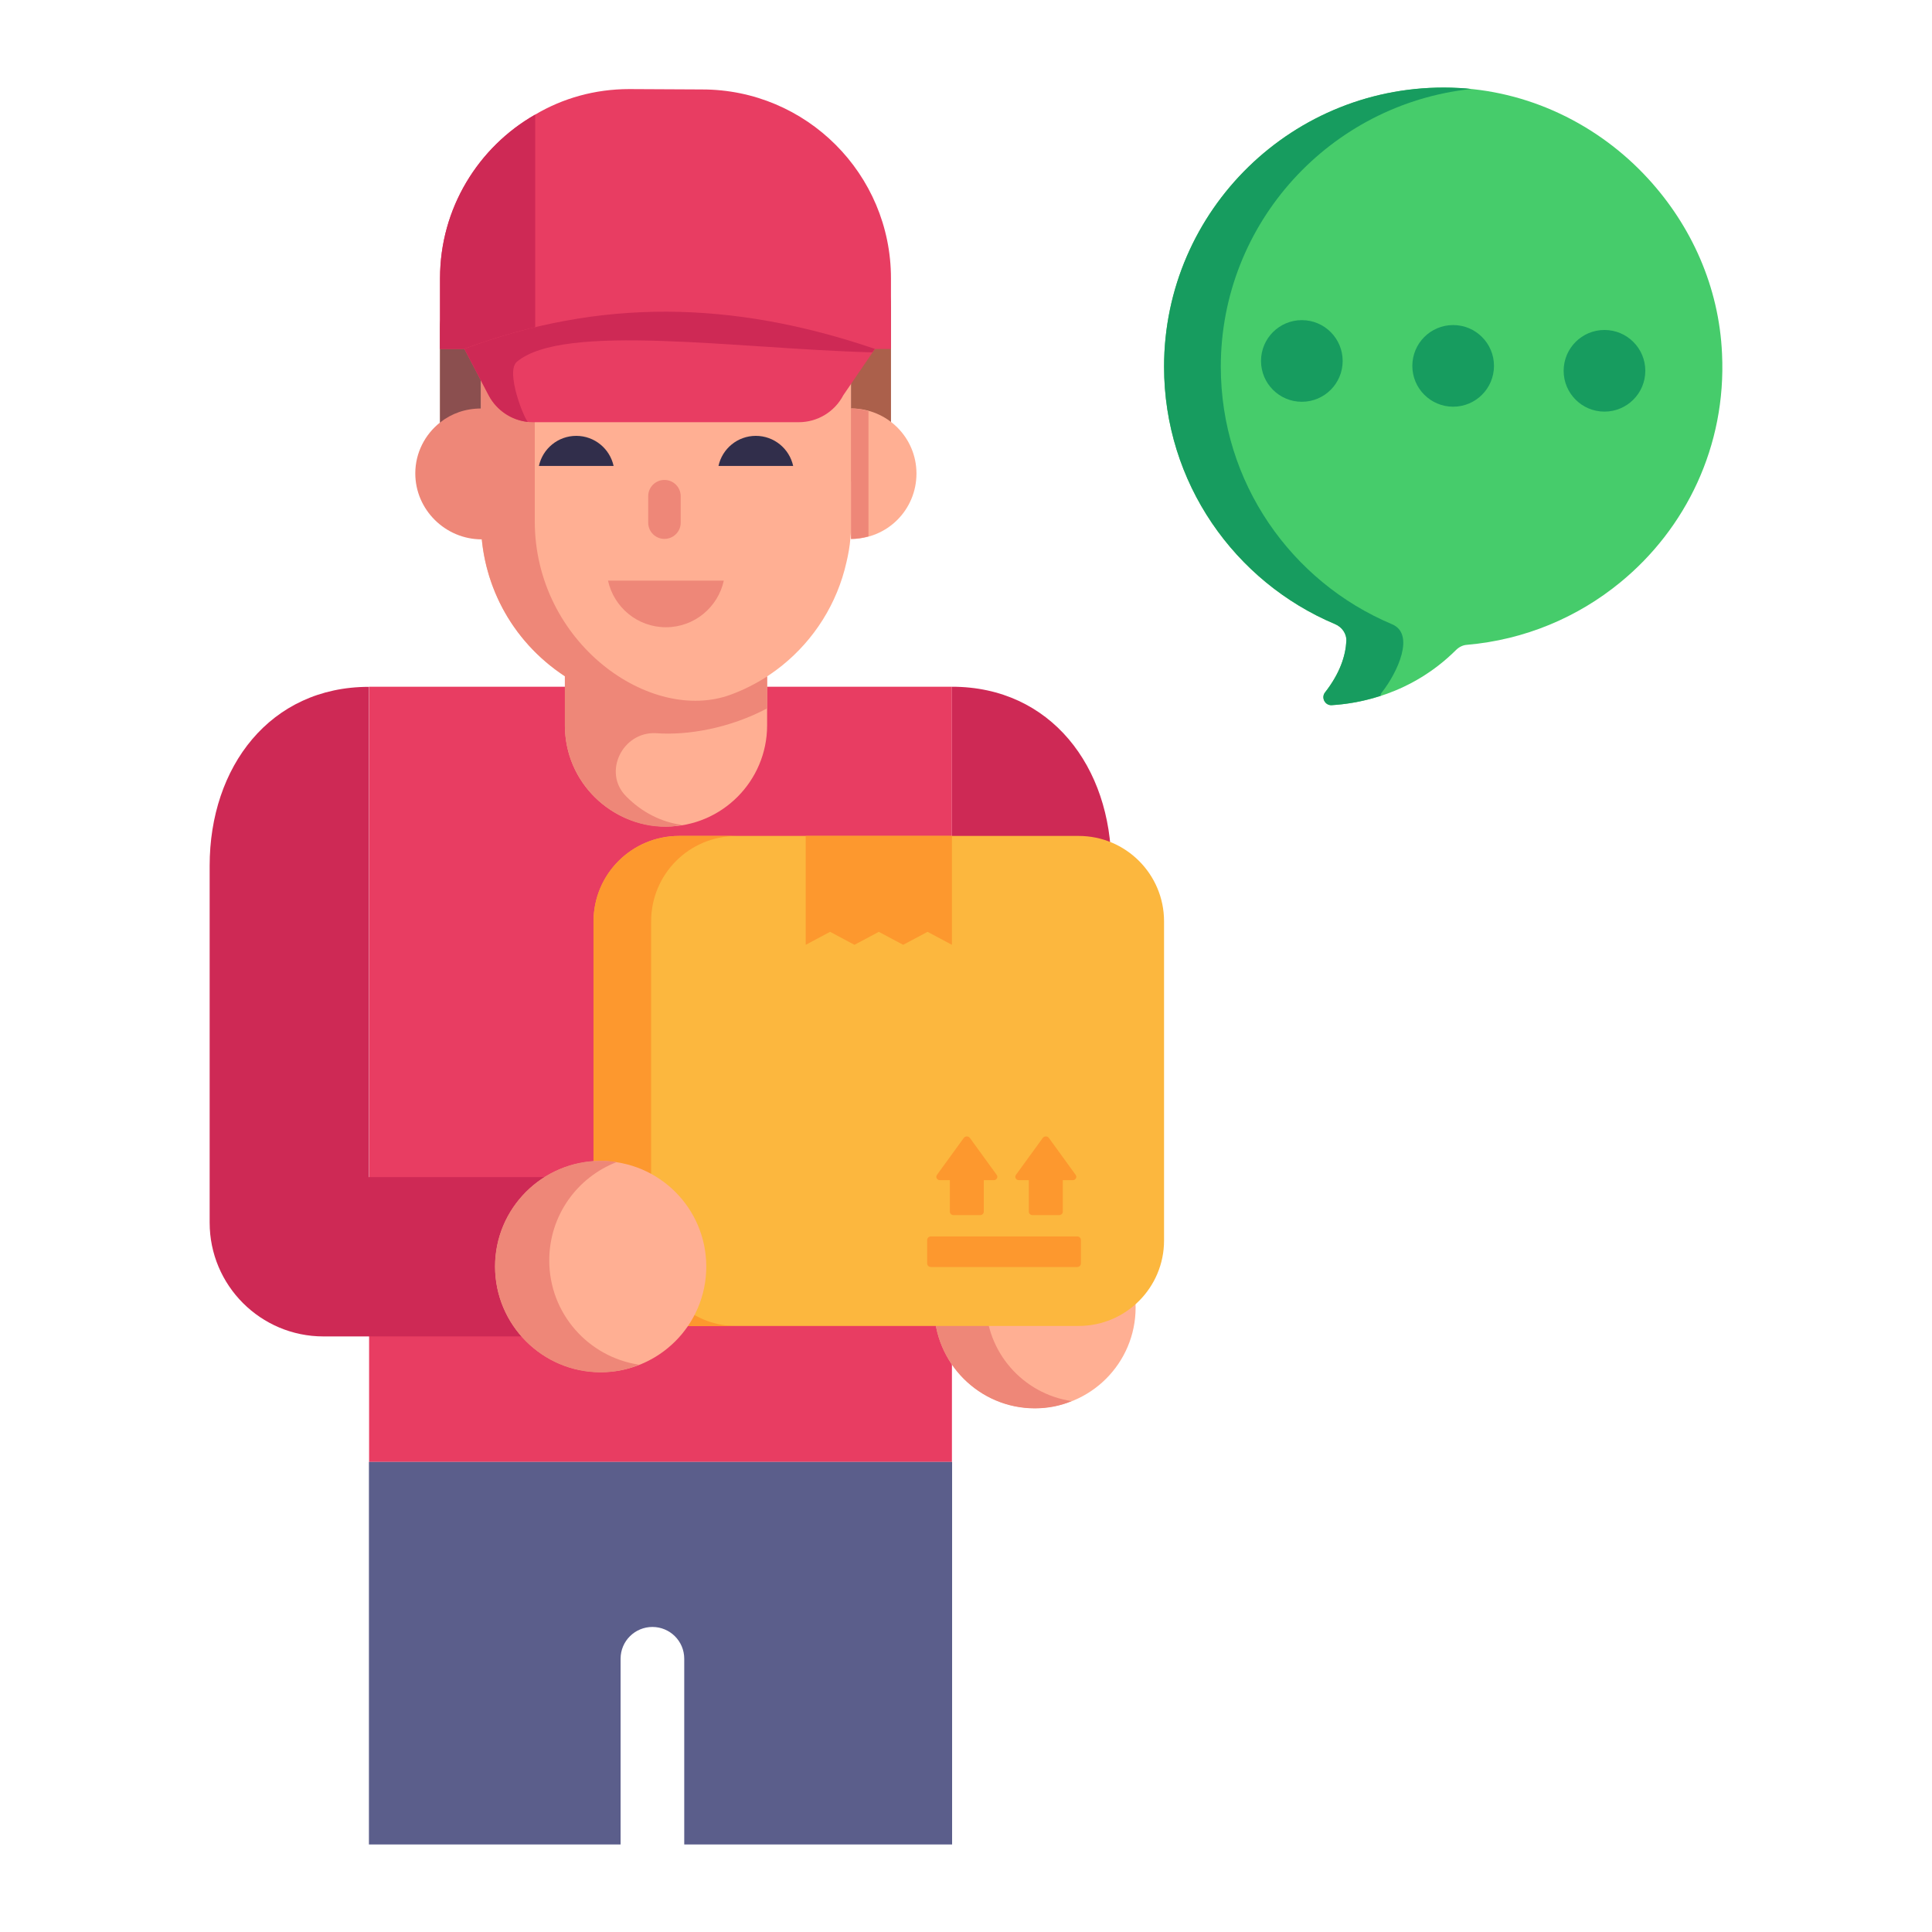
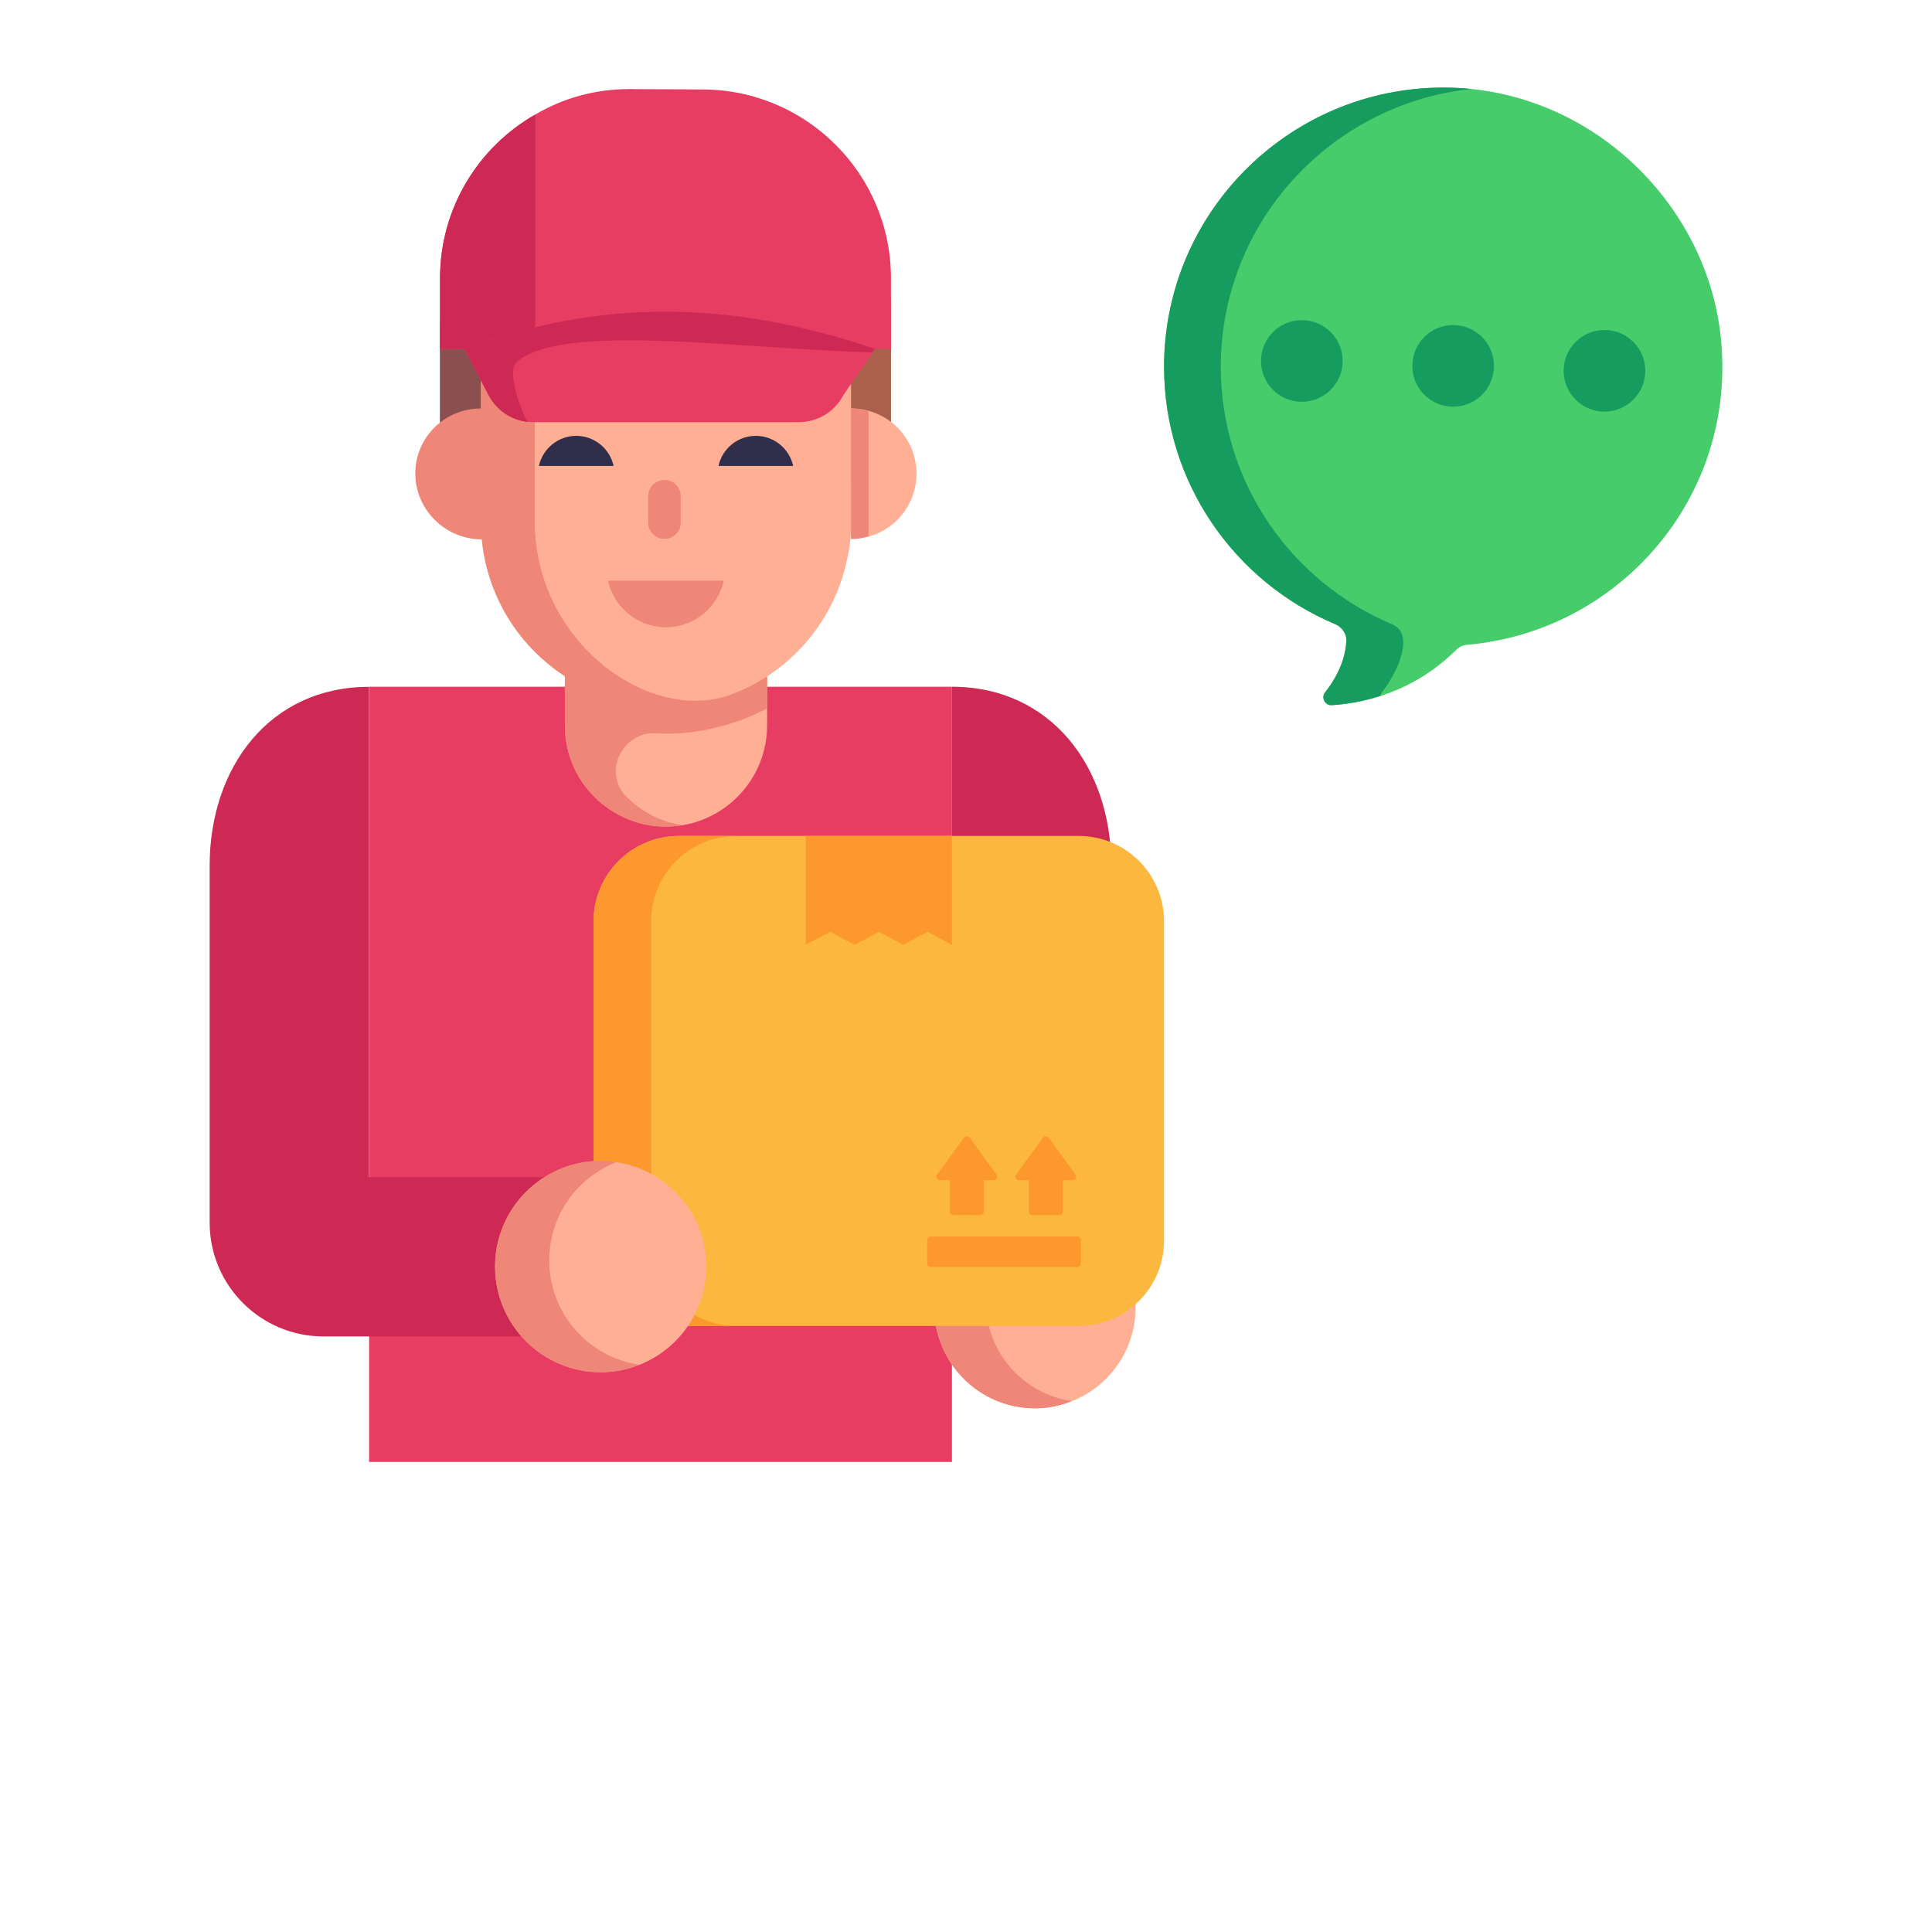
<svg xmlns="http://www.w3.org/2000/svg" width="130" height="130" viewBox="0 0 130 130" fill="none">
  <path d="M64.053 98.371H24.835V46.209H64.053V98.371Z" fill="#E83D62" />
  <path d="M40.422 79.207V89.925H21.765C17.536 89.925 14.107 86.496 14.107 82.266V58.251C14.107 51.601 18.174 46.216 24.824 46.216V79.207H40.422Z" fill="#CE2955" />
  <path d="M74.776 58.249V91.275H64.055V46.209C70.704 46.209 74.776 51.599 74.776 58.249Z" fill="#CE2955" />
-   <path d="M64.065 98.371V124.11H46.041V111.615C46.041 110.414 45.068 109.474 43.9 109.474C42.732 109.474 41.758 110.414 41.758 111.615V124.11H24.824V98.371H64.065Z" fill="#5B5E8B" />
  <path d="M69.638 94.753C73.38 94.753 76.413 91.72 76.413 87.978C76.413 84.237 73.38 81.203 69.638 81.203C65.897 81.203 62.864 84.237 62.864 87.978C62.864 91.72 65.897 94.753 69.638 94.753Z" fill="#FFAF93" />
  <path d="M72.103 94.276C71.342 94.603 70.498 94.766 69.628 94.766C65.901 94.766 62.854 91.719 62.854 87.965C62.854 84.238 65.901 81.191 69.628 81.191C69.981 81.191 70.335 81.218 70.662 81.273C68.132 82.252 66.336 84.701 66.336 87.584C66.336 90.985 68.839 93.787 72.103 94.276Z" fill="#EE8778" />
  <path d="M45.689 89.22H72.579C75.753 89.22 78.326 86.647 78.326 83.472V61.995C78.326 58.821 75.753 56.248 72.579 56.248H45.689C42.514 56.248 39.941 58.821 39.941 61.995V83.472C39.941 86.647 42.514 89.22 45.689 89.22Z" fill="#FCB73E" />
  <path d="M49.564 89.23H45.687C42.52 89.23 39.935 86.645 39.935 83.479V62.002C39.935 58.814 42.52 56.251 45.687 56.251H49.564C46.376 56.251 43.813 58.814 43.813 62.002V83.479C43.813 86.645 46.376 89.23 49.564 89.23Z" fill="#FD982E" />
  <path d="M54.215 56.246V63.574L55.856 62.701L57.494 63.574L59.135 62.701L60.773 63.574L62.414 62.701L64.052 63.574V56.246H54.215Z" fill="#FD982E" />
  <path d="M68.565 79.412H69.228V81.535C69.228 81.66 69.339 81.762 69.476 81.762H71.265C71.402 81.762 71.513 81.66 71.513 81.535V79.412H72.176C72.374 79.412 72.492 79.209 72.382 79.058L70.576 76.569C70.478 76.434 70.263 76.434 70.165 76.569L68.359 79.058C68.249 79.209 68.367 79.412 68.565 79.412Z" fill="#FD982E" />
  <path d="M63.25 79.412H63.914V81.535C63.914 81.66 64.025 81.762 64.162 81.762H65.951C66.087 81.762 66.198 81.66 66.198 81.535V79.412H66.862C67.059 79.412 67.177 79.209 67.068 79.058L65.262 76.569C65.164 76.434 64.948 76.434 64.85 76.569L63.044 79.058C62.935 79.209 63.053 79.412 63.25 79.412Z" fill="#FD982E" />
  <path d="M72.485 83.196L62.633 83.196C62.497 83.196 62.386 83.307 62.386 83.443V85.006C62.386 85.143 62.497 85.254 62.633 85.254H72.485C72.622 85.254 72.733 85.143 72.733 85.006V83.443C72.733 83.307 72.622 83.196 72.485 83.196Z" fill="#FD982E" />
  <path d="M40.42 92.329C44.343 92.329 47.524 89.149 47.524 85.226C47.524 81.303 44.343 78.123 40.42 78.123C36.497 78.123 33.317 81.303 33.317 85.226C33.317 89.149 36.497 92.329 40.42 92.329Z" fill="#FFAF93" />
  <path d="M43.004 91.828C42.206 92.17 41.322 92.341 40.409 92.341C36.501 92.341 33.307 89.147 33.307 85.211C33.307 81.303 36.501 78.109 40.409 78.109C40.78 78.109 41.15 78.137 41.493 78.194C38.84 79.221 36.958 81.788 36.958 84.811C36.958 88.377 39.582 91.314 43.004 91.828Z" fill="#EE8778" />
  <path d="M51.618 43.359V48.806C51.618 52.569 48.558 55.616 44.823 55.616C41.16 55.616 38.013 52.678 38.013 48.806V43.359H51.618Z" fill="#FFAF93" />
  <path d="M57.277 18.479V35.061C57.277 35.454 57.263 35.847 57.221 36.226C57.178 36.774 57.08 37.307 56.954 37.841C55.704 43.401 50.748 47.529 44.823 47.529C37.938 47.529 32.355 41.955 32.355 35.061V18.479H57.277Z" fill="#FFAF93" />
  <path d="M56.6 15.179C58.681 16.209 59.953 18.355 59.953 20.677V32.399H57.261V24.001C57.261 23.036 56.471 22.246 55.505 22.246H44.767C42.008 22.246 39.388 21.041 37.593 18.948L37.51 18.852C36.896 18.852 36.281 18.969 35.725 19.203C35.608 19.232 35.491 19.261 35.404 19.32C35.199 19.378 34.994 19.495 34.789 19.642C34.467 19.846 34.204 20.051 33.941 20.315C33.823 20.402 33.706 20.49 33.618 20.637C33.502 20.753 33.414 20.87 33.326 21.017C33.092 21.339 32.887 21.69 32.741 22.07C32.624 22.334 32.536 22.626 32.477 22.948C32.39 23.27 32.36 23.621 32.36 23.972V32.399H29.61V22.129C29.61 18.735 32.36 15.984 35.725 15.984H37.159C37.159 15.984 37.941 11.182 49.975 13.087C52.721 13.522 54.95 14.362 56.6 15.179Z" fill="#AB604B" />
  <path d="M36.018 15.984V19.086C35.93 19.115 35.813 19.144 35.725 19.203C35.608 19.232 35.491 19.261 35.404 19.32C35.199 19.407 34.994 19.525 34.789 19.642C34.467 19.846 34.204 20.051 33.941 20.315C33.823 20.402 33.736 20.519 33.618 20.637C33.531 20.753 33.414 20.87 33.326 21.017C33.092 21.339 32.887 21.69 32.741 22.07C32.624 22.334 32.536 22.626 32.477 22.948C32.39 23.27 32.36 23.621 32.36 23.972V32.399H29.61V22.129C29.61 18.735 32.36 15.984 35.725 15.984H36.018Z" fill="#8B4F4F" />
  <path d="M61.667 31.862C61.667 34.305 59.707 36.265 57.263 36.265V27.483C59.707 27.483 61.667 29.442 61.667 31.862Z" fill="#FFAF93" />
  <path d="M58.438 27.659C58.062 27.556 57.673 27.483 57.263 27.483V36.265C57.673 36.265 58.062 36.192 58.438 36.089V27.659Z" fill="#EE8778" />
  <path d="M42.124 53.575L42.177 53.628C43.171 54.622 44.449 55.314 45.904 55.51C42.075 56.276 38.007 53.189 38.007 48.801V45.5C34.311 43.066 32.363 39.129 32.363 35.065L32.418 36.293C29.969 36.293 27.944 34.301 27.944 31.852C27.944 30.468 28.601 29.226 29.612 28.427C30.375 27.824 31.316 27.487 32.363 27.487V23.99C32.363 21.683 33.871 19.731 35.983 19.074V35.065C35.983 43.268 43.766 48.743 49.181 46.738C50.044 46.419 50.861 46.005 51.619 45.518V47.665C49.1 49.001 46.263 49.498 44.129 49.334C41.876 49.227 40.544 51.978 42.124 53.575Z" fill="#EE8778" />
  <path d="M45.803 33.388V35.168C45.803 35.772 45.313 36.261 44.709 36.261C44.105 36.261 43.616 35.772 43.616 35.168V33.388C43.616 32.783 44.105 32.294 44.709 32.294C45.32 32.294 45.803 32.791 45.803 33.388Z" fill="#EE8778" />
  <path d="M40.912 39.068C41.302 40.862 42.897 42.206 44.807 42.206C46.718 42.206 48.313 40.862 48.703 39.068L40.912 39.068Z" fill="#EE8778" />
  <path d="M41.288 31.352C41.036 30.195 40.007 29.328 38.775 29.328C37.542 29.328 36.514 30.195 36.262 31.352H41.288Z" fill="#312E4B" />
  <path d="M53.37 31.352C53.118 30.195 52.09 29.328 50.857 29.328C49.625 29.328 48.596 30.195 48.345 31.352H53.37Z" fill="#312E4B" />
  <path d="M59.951 18.724V23.483H29.609V18.724C29.609 14.015 32.185 9.894 36.011 7.711C37.875 6.607 40.034 5.994 42.34 5.994L47.245 6.019C54.26 6.019 59.951 11.709 59.951 18.724Z" fill="#E83D62" />
  <path d="M36.011 7.711V23.483H29.609V18.724C29.609 14.015 32.185 9.894 36.011 7.711Z" fill="#CE2955" />
  <path d="M53.747 28.409H35.872C34.613 28.409 33.458 27.71 32.874 26.594L31.239 23.471C40.356 20.085 49.247 20.21 58.878 23.471L56.745 26.594C56.161 27.71 55.006 28.409 53.747 28.409Z" fill="#E83D62" />
  <path d="M58.87 23.475L58.694 23.709C49.559 23.466 37.938 21.692 34.782 24.34C33.993 25.002 35.257 28.156 35.521 28.39C34.409 28.273 33.414 27.6 32.887 26.605L31.248 23.475C40.349 20.081 49.243 20.198 58.87 23.475Z" fill="#CE2955" />
  <path d="M115.872 23.809C116.167 30.014 113.429 35.589 109.017 39.194C106.16 41.538 102.595 43.055 98.695 43.39C98.419 43.409 98.163 43.547 97.966 43.744C94.952 46.738 91.406 47.349 89.594 47.448C89.141 47.467 88.885 46.935 89.16 46.581C90.165 45.3 90.539 44.138 90.599 43.153C90.618 42.641 90.303 42.188 89.83 41.991C83.074 39.154 78.326 32.477 78.326 24.676C78.326 14.137 87.033 5.608 97.67 5.903C102.831 6.041 107.559 8.385 110.888 12.01C113.803 15.181 115.675 19.298 115.872 23.809Z" fill="#46CC6B" />
  <path d="M92.984 46.587C92.93 46.659 92.894 46.731 92.894 46.821C91.58 47.253 90.41 47.397 89.599 47.451C89.149 47.469 88.879 46.929 89.167 46.587C90.157 45.308 90.536 44.138 90.59 43.148C90.626 42.644 90.302 42.194 89.834 41.996C83.082 39.151 78.329 32.471 78.329 24.675C78.329 14.143 87.025 5.609 97.665 5.897C98.115 5.915 98.566 5.933 98.998 5.987C89.527 6.995 82.145 14.989 82.145 24.675C82.145 32.471 86.899 39.151 93.65 41.996C95.256 42.65 94.025 45.267 92.984 46.587Z" fill="#179C5F" />
  <path d="M87.598 27.035C89.115 27.035 90.345 25.805 90.345 24.288C90.345 22.771 89.115 21.541 87.598 21.541C86.081 21.541 84.851 22.771 84.851 24.288C84.851 25.805 86.081 27.035 87.598 27.035Z" fill="#179C5F" />
  <path d="M97.78 27.366C99.297 27.366 100.527 26.136 100.527 24.619C100.527 23.102 99.297 21.872 97.78 21.872C96.263 21.872 95.033 23.102 95.033 24.619C95.033 26.136 96.263 27.366 97.78 27.366Z" fill="#179C5F" />
  <path d="M107.962 27.697C109.479 27.697 110.709 26.467 110.709 24.95C110.709 23.433 109.479 22.203 107.962 22.203C106.444 22.203 105.214 23.433 105.214 24.95C105.214 26.467 106.444 27.697 107.962 27.697Z" fill="#179C5F" />
</svg>